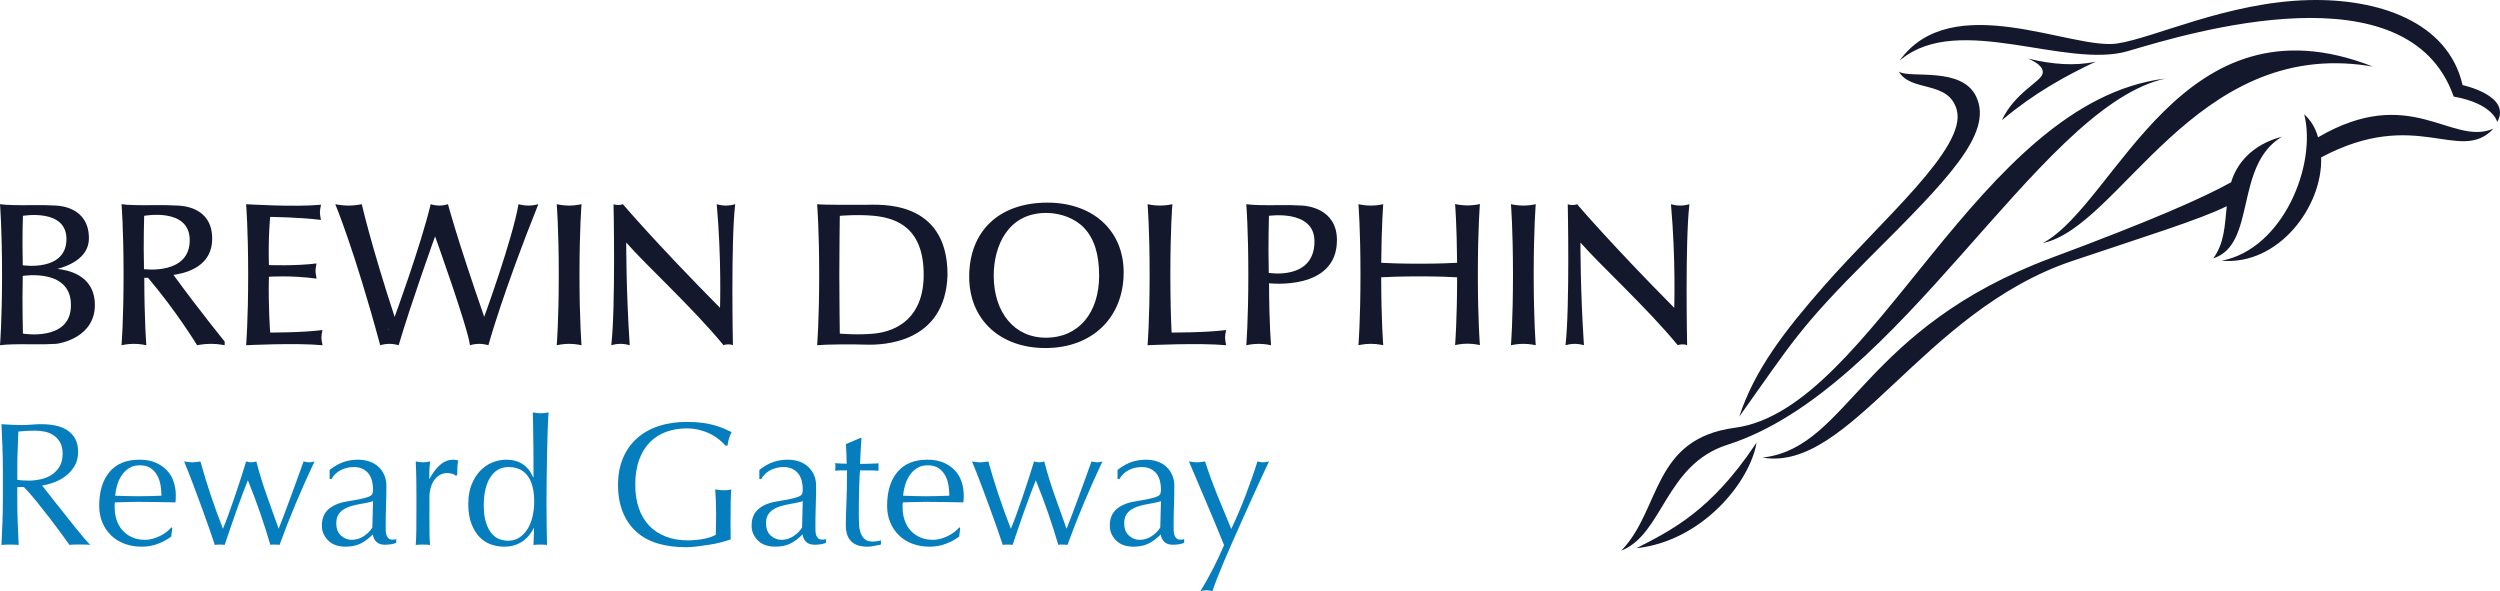
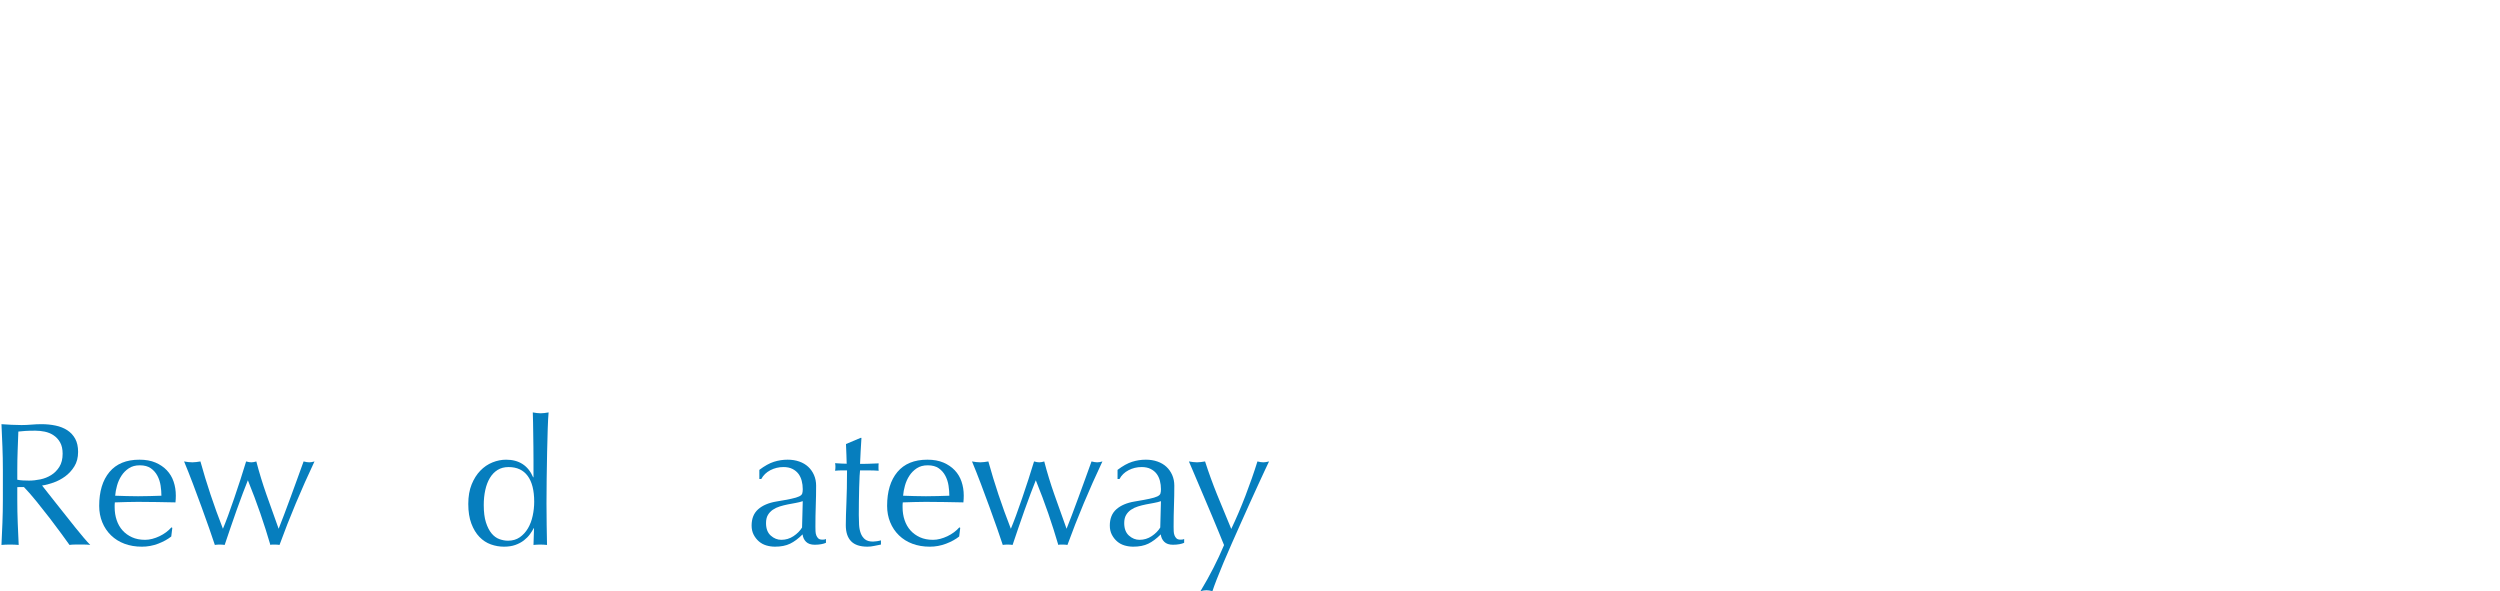
<svg xmlns="http://www.w3.org/2000/svg" version="1.1" id="Layer_1" x="0px" y="0px" width="1050px" height="248.283px" viewBox="0 0 1050 248.283" enable-background="new 0 0 1050 248.283" xml:space="preserve">
  <g>
    <g id="Atom_x2F_Logo_x2F_Desktop">
-       <path id="Fill-1" fill-rule="evenodd" clip-rule="evenodd" fill="#13182D" d="M840.761,50.524    c0.151-0.128,0.305-0.255,0.456-0.383    c13.235-11.054,25.795-18.014,39.045-24.285    c-0.157,0.036-0.315,0.071-0.472,0.106c-8.375,1.829-17.928,1.024-27.036-1.146    c-0.353-0.084-0.707-0.17-1.059-0.259c0.26,0.114,0.516,0.228,0.762,0.343    c0.146,0.067,0.288,0.134,0.427,0.201c3.8,1.832,5.434,3.74,5.036,5.728    C857.215,34.354,846.207,38.851,840.761,50.524z M996.627,27.971    c-80.531-31.672-107.457,57.185-138.575,74.098    c32.444-6.85,63.582-85.663,136.65-74.414    C995.34,27.753,995.982,27.859,996.627,27.971z M829.976,40.521    c-6.045-12.621-27.569-7.542-32.226-10.332    c-0.103-0.062-0.198-0.127-0.285-0.198c5.062,8.915,20.99,3.528,24.397,16.247    c4.244,15.845-31.307,45.927-55.995,74.118    c-16.436,18.768-28.987,35.067-35.383,54.645    c22.221-31.122,24.801-36.91,54.67-66.761    C817.555,75.858,837.44,56.105,829.976,40.521z M725.524,186.798    c72.454-23.089,129.505-139.298,182.01-153.333    c0.687-0.183,1.371-0.349,2.055-0.497    c-79.163,9.597-122.814,138.996-180.921,146.688    c-34.63,4.582-31.046,33.838-47.27,51.116    c-0.16,0.17-0.321,0.34-0.485,0.507    C698.537,224.359,699.332,195.145,725.524,186.798z M687.305,230.248    c27.211-2.923,47.562-27.316,50.472-44.403c-0.18,0.27-0.358,0.538-0.537,0.804    C718.348,214.843,701.816,222.769,687.305,230.248z M935.244,86.607    c-0.869,8.128-0.939,15.418-5.666,21.903    c18.281-5.867,8.648-38.993,28.84-51.106    c-12.922,3.439-19.096,11.582-21.349,19.147    c-12.195,6.769-33.818,16.225-75.432,31.743    c-79.361,29.593-85.019,78.812-120.359,83.759    c-0.353,0.049-0.711,0.095-1.071,0.136    c36.744,6.334,67.209-61.384,129.988-82.528    C902.111,98.911,923.499,92.356,935.244,86.607z M1047.252,54.055    c-0.108,0.044-0.214,0.088-0.323,0.131    c-17.605,7.043-34.578-19.155-73.359,3.488    c-1.038-3.833-2.807-6.882-5.8-9.678c5.37,21.264-8.885,56.548-34.673,61.505    c24.008,2.053,42.508-22.948,41.782-43.393    C1014.976,44.716,1033.032,69.133,1047.252,54.055z M893.875,21.424    c26.098-7.753,117.645-35.354,136.671,19.134    c16.658,2.974,18.299,10.67,18.299,10.67    c6.193-11.087-14.552-15.48-14.552-15.48    c-6.114-26.648-35.391-36.459-64.718-35.709    c-34.03,0.869-64.801,15.925-80.403,18.234    c-19.046,2.819-69.475-23.398-91.382,7.245c0.25-0.217,0.503-0.429,0.758-0.636    C822.842,5.144,867.716,29.194,893.875,21.424z M514.951,138.617    c-8.797,1.122-22.595,1.043-22.875,1.041c-0.244-4.885-0.533-13.061-0.533-24.279    c0-19.317,0.86-29.615,0.86-29.615s-2.469,0.586-5.21,0.586    c-2.741,0-5.21-0.586-5.21-0.586s0.861,10.298,0.861,29.615    s-0.861,29.615-0.861,29.615s21.753-1.057,33.003,0    C514.374,141.807,514.374,141.807,514.951,138.617z M663.79,101.851    c7.912,9.159,27.99,27.433,40.878,43.143c0,0,0.664-0.362,1.965-0.362    c1.302,0,1.964,0.362,1.964,0.362s-0.903-43.086,0.949-59.23    c0,0-1.835,0.586-3.873,0.586c-2.037,0-3.872-0.586-3.872-0.586    c2.063,22.987,1.38,43.523,1.38,43.523    c-27.282-27.562-40.792-43.523-40.792-43.523s-0.664,0.342-1.965,0.342    c-1.302,0-1.964-0.342-1.964-0.342s0.903,43.086-0.949,59.23    c0,0,1.835-0.586,3.873-0.586c2.037,0,3.872,0.586,3.872,0.586    C663.701,121.737,663.79,101.851,663.79,101.851z M461.636,115.724    c0-8.963-2.062-15.503-6.305-19.996c-3.632-3.887-9.73-6.299-15.916-6.299    c-16.278,0-22.053,14.166-22.053,26.295c0,15.626,8.794,26.126,21.884,26.126    C452.848,141.85,461.636,131.595,461.636,115.724z M471.937,114.374    c0,19.023-13.205,31.803-32.859,31.803c-19.15,0-32.017-12.035-32.017-29.948    c0-19.2,12.589-31.127,32.859-31.127C459.069,85.102,471.937,96.865,471.937,114.374    z M387.946,115.379c0-19.227-10.809-23.762-20.905-24.741    c-6.891-0.669-14.328,0.012-14.328,0.012s-0.197,14.502-0.197,24.73    c0,10.227,0.197,24.73,0.197,24.73s7.437,0.681,14.328,0.012    C377.137,139.14,387.946,133.097,387.946,115.379z M397.962,115.379    c-0.837,28.812-27.092,29.615-34.306,29.364    c-5.929-0.208-17.364-0.097-20.459,0.251c0,0,0.861-10.298,0.861-29.615    s-0.861-29.615-0.861-29.615c3.095,0.348,14.526,0.248,20.459,0.252    C369.139,86.019,397.962,83.511,397.962,115.379z M616.351,86.287    c-2.74,0-5.21-0.586-5.21-0.586s0.714,8.546,0.841,24.668    c-2.756,0.156-8.142,0.385-15.932,0.385c-7.789,0-13.174-0.229-15.931-0.385    c0.128-16.082,0.84-24.606,0.84-24.606s-2.47,0.586-5.21,0.586    c-2.739,0-5.21-0.586-5.21-0.586s0.861,10.298,0.861,29.615    s-0.861,29.615-0.861,29.615s2.471-0.586,5.21-0.586    c2.741,0,5.21,0.586,5.21,0.586s-0.827-9.914-0.859-28.532    c2.751-0.156,8.142-0.386,15.949-0.386s13.198,0.23,15.949,0.386    c-0.033,18.578-0.859,28.469-0.859,28.469s2.47-0.585,5.21-0.585    s5.21,0.585,5.21,0.585s-0.86-10.298-0.86-29.615    c0-19.316,0.86-29.614,0.86-29.614S619.092,86.287,616.351,86.287z     M552.081,101.329c0-13.507-19.125-10.68-19.125-10.68s-0.374,12.114-0.075,23.962    C532.882,114.612,552.081,117.902,552.081,101.329z M561.515,100.86    c0,21.495-28.512,18.106-28.512,18.106c0.057,17.972,0.857,26.028,0.857,26.028    s-2.469-0.586-5.209-0.586c-2.742,0-5.21,0.586-5.21,0.586    s0.86-10.298,0.86-29.615s-0.86-29.615-0.86-29.615    c2.647,0.401,7.58,0.464,13.513,0.396c3.608-0.042,6.422-0.039,9.977,0.178    C548.559,86.438,561.515,87.373,561.515,100.86z M639.804,86.349    c-2.74,0-5.21-0.586-5.21-0.586s0.86,10.298,0.86,29.615    s-0.86,29.615-0.86,29.615s2.47-0.586,5.21-0.586s5.21,0.586,5.21,0.586    s-0.861-10.298-0.861-29.615s0.861-29.615,0.861-29.615    S642.545,86.349,639.804,86.349z M304.902,86.349c-2.038,0-3.873-0.586-3.873-0.586    c2.063,22.987,1.381,43.523,1.381,43.523    c-27.283-27.562-40.793-43.523-40.793-43.523s-0.663,0.342-1.964,0.342    c-1.302,0-1.965-0.342-1.965-0.342s0.904,43.086-0.948,59.23    c0,0,1.835-0.586,3.873-0.586c2.037,0,3.872,0.586,3.872,0.586    c-1.554-23.257-1.465-43.143-1.465-43.143c7.912,9.159,27.989,27.433,40.879,43.143    c0,0,0.663-0.362,1.963-0.362c1.301,0,1.964,0.362,1.964,0.362    s-0.903-43.086,0.948-59.23C308.774,85.764,306.939,86.349,304.902,86.349z     M163.169,138.302l-0.149-0.234l-0.134,0.279    C162.98,138.328,163.074,138.313,163.169,138.302z M221.941,86.349    c2.19,0,4.164-0.586,4.164-0.586c-15.029,37.446-20.98,59.23-20.98,59.23    s-1.835-0.586-3.872-0.586c-2.038,0-3.873,0.586-3.873,0.586    c-0.878-7.411-14.642-45.716-14.642-45.716s-9.905,27.486-15.3,45.716    c0,0-1.835-0.586-3.872-0.586c-2.038,0-3.873,0.586-3.873,0.586    c-10.899-40.299-18.873-59.23-18.873-59.23s2.64,0.586,5.569,0.586    c2.929,0,5.569-0.586,5.569-0.586s3.779,16.763,13.792,47.334    c0,0,11.007-29.996,15.143-47.334c0,0,1.72,0.586,3.629,0.586    c1.91,0,3.629-0.586,3.629-0.586s3.439,13.318,15.22,47.302    c0,0,11.88-32.554,14.406-47.302C217.776,85.764,219.75,86.349,221.941,86.349z     M9.563,115.885c-0.299,11.85,0.073,24.224,0.073,24.224    s19.223,3.308,20.122-10.823C30.836,112.341,9.563,115.885,9.563,115.885z     M9.563,111.414c0,0,18.143,2.781,18.351-10.821    c0.201-13.163-18.277-9.944-18.277-9.944S9.264,99.565,9.563,111.414z     M39.843,128.127c0,13.661-14.726,16.194-16.353,16.292    c-3.555,0.218-6.368,0.221-9.977,0.179C7.581,144.529,2.647,144.594,0,144.994    c0,0,0.86-10.298,0.86-29.615S0,85.764,0,85.764    c2.647,0.401,7.581,0.464,13.513,0.396c3.609-0.042,6.422-0.039,9.977,0.178    c1.626,0.1,13.857,0.682,13.858,13.786c0.001,8.482-9.147,11.736-13.24,12.815    C27.628,113.359,39.843,115.024,39.843,128.127z M79.68,100.593    c-0.246-13.505-19.126-9.944-19.126-9.944s-0.373,10.547-0.074,22.396    C60.481,113.045,79.954,115.659,79.68,100.593z M72.864,115.475    c11.236,15.375,21.503,27.977,21.503,27.977v1.542c0,0-2.745-0.586-5.792-0.586    c-3.047,0-5.792,0.586-5.792,0.586s-8.622-14.202-20.624-28.329h-1.558    c0.037,18.488,0.859,28.329,0.859,28.329s-2.469-0.586-5.21-0.586    c-2.74,0-5.21,0.586-5.21,0.586s0.861-10.298,0.861-29.615    s-0.861-29.615-0.861-29.615c2.648,0.401,7.582,0.464,13.513,0.396    c3.608-0.042,6.422-0.039,9.977,0.178c1.627,0.1,14.517,0.3,14.584,13.786    C89.183,113.652,74.891,115.033,72.864,115.475z M135.421,138.617    c-8.888,1.133-21.948,1.041-21.948,1.041s-0.86-11.37-0.526-23.425    c0,0,9.046-0.674,20.025,0.785c-0.61-3.188-0.61-3.188-0.034-6.376    c-8.887,1.131-19.996,0.684-19.996,0.684    c-0.334-12.055,0.531-20.226,0.531-20.226s12.429,0.13,21.317,1.263    c-0.576-3.187-0.576-3.187,0.034-6.376c-11.25,1.057-31.454-0.223-31.454-0.223    s0.861,10.298,0.861,29.615s-0.861,29.615-0.861,29.615s20.836-1.057,32.085,0    C134.845,141.807,134.845,141.807,135.421,138.617z M244.245,85.764    c0,0-0.86,10.298-0.86,29.615s0.86,29.615,0.86,29.615    s-2.469-0.586-5.209-0.586c-2.742,0-5.21,0.586-5.21,0.586    s0.86-10.298,0.86-29.615s-0.86-29.615-0.86-29.615s2.469,0.586,5.21,0.586    C241.777,86.349,244.245,85.764,244.245,85.764L244.245,85.764z" />
-     </g>
+       </g>
    <g>
      <path fill="#067EBE" d="M1.208,197.274c0-3.248-0.062-6.434-0.185-9.56    c-0.123-3.125-0.258-6.312-0.406-9.56c1.427,0.099,2.83,0.185,4.208,0.258    c1.377,0.074,2.779,0.111,4.208,0.111c1.427,0,2.829-0.061,4.207-0.185    c1.378-0.122,2.78-0.185,4.208-0.185c2.067,0,4.034,0.197,5.905,0.591    c1.87,0.394,3.507,1.046,4.909,1.956c1.402,0.911,2.51,2.104,3.322,3.58    c0.812,1.477,1.218,3.322,1.218,5.537c0,2.362-0.529,4.392-1.587,6.09    c-1.06,1.698-2.351,3.101-3.876,4.208c-1.525,1.107-3.162,1.969-4.909,2.584    c-1.747,0.616-3.334,1.022-4.761,1.218c0.59,0.738,1.402,1.772,2.436,3.101    c1.034,1.329,2.189,2.793,3.47,4.392c1.279,1.6,2.607,3.273,3.986,5.02    c1.377,1.748,2.706,3.421,3.986,5.02c1.279,1.6,2.484,3.063,3.617,4.392    c1.131,1.329,2.041,2.338,2.731,3.026c-0.738-0.099-1.477-0.147-2.215-0.147    s-1.477,0-2.215,0c-0.689,0-1.402,0-2.141,0s-1.452,0.048-2.141,0.147    c-0.738-1.033-1.858-2.583-3.358-4.65c-1.502-2.067-3.163-4.282-4.983-6.644    c-1.821-2.362-3.68-4.712-5.573-7.05c-1.895-2.337-3.63-4.318-5.204-5.942    H7.262v5.389c0,3.248,0.061,6.448,0.184,9.597c0.123,3.15,0.259,6.25,0.406,9.301    c-1.133-0.099-2.338-0.147-3.617-0.147c-1.28,0-2.485,0.048-3.617,0.147    c0.148-3.051,0.283-6.151,0.406-9.301c0.122-3.149,0.185-6.349,0.185-9.597    V197.274z M7.262,201.482c0.688,0.148,1.439,0.247,2.251,0.295    c0.812,0.05,1.709,0.074,2.694,0.074c1.524,0,3.112-0.172,4.762-0.517    c1.647-0.344,3.161-0.947,4.539-1.809c1.378-0.86,2.521-2.017,3.433-3.469    c0.91-1.451,1.366-3.285,1.366-5.5c0-1.919-0.357-3.507-1.07-4.762    c-0.714-1.255-1.637-2.251-2.769-2.989c-1.133-0.738-2.362-1.243-3.69-1.514    c-1.329-0.27-2.634-0.406-3.913-0.406c-1.723,0-3.149,0.037-4.281,0.111    c-1.133,0.074-2.092,0.16-2.879,0.258c-0.1,2.707-0.197,5.389-0.295,8.046    c-0.1,2.658-0.147,5.315-0.147,7.973V201.482z" />
      <path fill="#067EBE" d="M41.66,212.481c0-6.053,1.439-10.802,4.318-14.247    c2.879-3.444,7.074-5.167,12.586-5.167c2.608,0,4.859,0.406,6.755,1.218    c1.894,0.812,3.48,1.895,4.761,3.248c1.279,1.354,2.227,2.941,2.842,4.761    c0.615,1.821,0.923,3.765,0.923,5.832c0,0.492-0.013,0.972-0.036,1.439    c-0.025,0.468-0.062,0.948-0.111,1.439c-2.657-0.049-5.291-0.098-7.898-0.148    c-2.609-0.048-5.241-0.074-7.898-0.074c-1.624,0-3.236,0.025-4.835,0.074    c-1.601,0.05-3.212,0.099-4.836,0.148c-0.049,0.247-0.073,0.616-0.073,1.107    v0.96c0,1.919,0.282,3.716,0.849,5.389c0.565,1.673,1.39,3.113,2.473,4.318    c1.082,1.207,2.411,2.166,3.986,2.879c1.575,0.714,3.396,1.07,5.463,1.07    c0.983,0,1.993-0.135,3.026-0.406c1.033-0.27,2.042-0.639,3.026-1.107    c0.984-0.467,1.907-1.021,2.769-1.661c0.86-0.639,1.611-1.329,2.252-2.067    l0.369,0.222l-0.443,3.617c-1.477,1.181-3.311,2.19-5.5,3.026    c-2.189,0.836-4.466,1.255-6.828,1.255c-2.657,0-5.082-0.406-7.271-1.218    c-2.19-0.812-4.086-1.993-5.685-3.543c-1.6-1.55-2.83-3.383-3.69-5.5    C42.09,217.231,41.66,214.942,41.66,212.481z M58.712,195.429    c-1.821,0-3.358,0.419-4.613,1.255c-1.255,0.837-2.288,1.882-3.101,3.137    c-0.812,1.255-1.428,2.633-1.846,4.134c-0.418,1.501-0.677,2.916-0.774,4.245    c1.524,0.049,3.111,0.099,4.761,0.147c1.648,0.05,3.26,0.074,4.835,0.074    c1.624,0,3.272-0.024,4.946-0.074c1.673-0.048,3.297-0.098,4.872-0.147    c0-1.329-0.11-2.731-0.332-4.208c-0.222-1.476-0.665-2.854-1.329-4.134    c-0.664-1.279-1.587-2.336-2.769-3.174    C62.181,195.848,60.632,195.429,58.712,195.429z" />
      <path fill="#067EBE" d="M90.232,228.869c-0.591-1.82-1.378-4.134-2.362-6.939    s-2.055-5.794-3.211-8.969c-1.157-3.174-2.362-6.422-3.617-9.744    s-2.498-6.459-3.728-9.412c0.591,0.1,1.168,0.185,1.734,0.259    c0.565,0.074,1.145,0.11,1.735,0.11c0.541,0,1.081-0.037,1.624-0.11    c0.541-0.074,1.131-0.159,1.771-0.259c1.279,4.626,2.694,9.265,4.244,13.915    c1.551,4.65,3.285,9.438,5.204,14.358c0.591-1.377,1.304-3.199,2.141-5.463    c0.837-2.263,1.698-4.699,2.584-7.308c0.886-2.607,1.771-5.265,2.657-7.972    c0.886-2.706,1.673-5.216,2.362-7.53c0.886,0.247,1.624,0.369,2.215,0.369    c0.394,0,0.738-0.037,1.033-0.11c0.296-0.074,0.64-0.159,1.034-0.259    c1.229,4.725,2.657,9.388,4.281,13.989c1.624,4.602,3.321,9.364,5.094,14.284    c0.639-1.575,1.39-3.506,2.251-5.795c0.86-2.289,1.759-4.699,2.694-7.234    c0.935-2.534,1.883-5.13,2.842-7.788c0.96-2.658,1.857-5.142,2.694-7.456    c0.984,0.247,1.772,0.369,2.362,0.369c0.64,0,1.377-0.122,2.215-0.369    c-2.805,5.956-5.426,11.836-7.861,17.643    c-2.437,5.807-4.713,11.615-6.829,17.421c-0.542-0.099-1.181-0.147-1.919-0.147    c-0.345,0-0.689,0-1.033,0c-0.345,0-0.641,0.048-0.886,0.147    c-1.28-4.379-2.683-8.784-4.208-13.213s-3.273-9.08-5.241-13.952    c-0.591,1.476-1.305,3.31-2.141,5.5c-0.837,2.19-1.698,4.54-2.584,7.05    c-0.886,2.51-1.771,5.056-2.657,7.64c-0.886,2.583-1.674,4.909-2.362,6.976    c-0.59-0.099-1.28-0.147-2.066-0.147    C91.512,228.721,90.823,228.769,90.232,228.869z" />
-       <path fill="#067EBE" d="M138.437,197.348c2.214-1.672,4.256-2.805,6.127-3.396    c1.869-0.591,3.788-0.886,5.758-0.886c1.771,0,3.396,0.258,4.872,0.775    c1.476,0.517,2.73,1.255,3.765,2.215c1.033,0.959,1.845,2.116,2.436,3.469    c0.591,1.354,0.886,2.842,0.886,4.466c0,2.805-0.05,5.599-0.147,8.378    c-0.1,2.781-0.147,5.721-0.147,8.822c0,0.59,0.012,1.218,0.037,1.882    c0.023,0.664,0.135,1.255,0.332,1.771c0.196,0.517,0.479,0.948,0.849,1.292    c0.369,0.345,0.923,0.517,1.661,0.517c0.245,0,0.504-0.012,0.775-0.037    c0.27-0.024,0.528-0.11,0.774-0.258v1.624    c-0.542,0.247-1.218,0.443-2.029,0.591c-0.812,0.147-1.711,0.221-2.695,0.221    c-1.575,0-2.78-0.406-3.616-1.218c-0.838-0.812-1.329-1.857-1.477-3.137    c-1.771,1.771-3.52,3.076-5.241,3.912c-1.724,0.836-3.839,1.255-6.349,1.255    c-1.23,0-2.436-0.173-3.617-0.517c-1.181-0.345-2.228-0.91-3.137-1.698    c-0.912-0.787-1.649-1.735-2.215-2.842c-0.566-1.107-0.849-2.374-0.849-3.802    c0-2.953,0.922-5.241,2.768-6.865s4.393-2.706,7.641-3.248    c2.657-0.443,4.735-0.824,6.237-1.145c1.501-0.319,2.608-0.651,3.322-0.997    c0.713-0.343,1.144-0.75,1.292-1.218c0.147-0.467,0.221-1.07,0.221-1.809    c0-1.229-0.147-2.411-0.442-3.543c-0.296-1.131-0.764-2.115-1.402-2.953    c-0.641-0.836-1.477-1.513-2.51-2.03c-1.034-0.517-2.289-0.775-3.766-0.775    c-1.969,0-3.801,0.443-5.499,1.329c-1.698,0.886-2.966,2.116-3.802,3.691h-0.812    V197.348z M156.67,210.488c-0.837,0.295-1.809,0.542-2.915,0.738    c-1.107,0.197-2.228,0.406-3.359,0.627c-1.133,0.222-2.251,0.505-3.358,0.849    c-1.107,0.345-2.093,0.812-2.953,1.402c-0.861,0.591-1.55,1.329-2.066,2.215    c-0.517,0.886-0.775,2.018-0.775,3.396c0,2.314,0.664,4.06,1.993,5.241    s2.805,1.771,4.429,1.771c1.87,0,3.58-0.517,5.131-1.55    c1.55-1.033,2.743-2.239,3.58-3.617L156.67,210.488z" />
-       <path fill="#067EBE" d="M190.073,199.046c-0.714-0.246-1.439-0.369-2.178-0.369    c-1.182,0-2.24,0.271-3.174,0.812c-0.936,0.542-1.724,1.268-2.362,2.178    c-0.641,0.911-1.133,1.993-1.477,3.248c-0.345,1.255-0.517,2.597-0.517,4.023    v8.12c0,3.298,0.011,5.82,0.036,7.566c0.024,1.748,0.111,3.163,0.259,4.245    c-0.985-0.099-1.969-0.147-2.953-0.147c-1.083,0-2.116,0.048-3.1,0.147    c0.147-1.672,0.232-3.949,0.258-6.828c0.024-2.879,0.037-6.41,0.037-10.593    v-2.362c0-1.919-0.013-4.134-0.037-6.644c-0.025-2.51-0.11-5.389-0.258-8.637    c0.541,0.1,1.058,0.185,1.55,0.259c0.491,0.074,1.008,0.11,1.55,0.11    c0.443,0,0.91-0.037,1.403-0.11c0.491-0.074,1.008-0.159,1.55-0.259    c-0.197,1.772-0.308,3.174-0.332,4.208c-0.025,1.033-0.037,2.019-0.037,2.953    l0.147,0.074c2.903-5.315,6.151-7.972,9.744-7.972    c0.443,0,0.823,0.025,1.145,0.074c0.319,0.049,0.726,0.173,1.218,0.369    c-0.247,0.59-0.395,1.489-0.442,2.694c-0.05,1.207-0.074,2.301-0.074,3.285    l-0.517,0.369C191.265,199.563,190.786,199.293,190.073,199.046z" />
      <path fill="#067EBE" d="M224.139,221.856c-0.395,0.788-0.923,1.637-1.587,2.547    c-0.664,0.911-1.502,1.76-2.51,2.547c-1.01,0.788-2.203,1.428-3.58,1.919    c-1.379,0.492-2.979,0.738-4.799,0.738c-1.87,0-3.703-0.321-5.499-0.959    c-1.797-0.639-3.396-1.685-4.798-3.137c-1.403-1.451-2.536-3.322-3.396-5.61    c-0.861-2.289-1.291-5.031-1.291-8.231c0-3.149,0.467-5.88,1.402-8.194    c0.934-2.312,2.152-4.245,3.653-5.795c1.501-1.55,3.199-2.706,5.094-3.469    c1.895-0.762,3.802-1.144,5.721-1.144c5.463,0,9.252,2.461,11.368,7.382h0.148    v-7.234c0-1.87-0.013-3.752-0.037-5.647c-0.025-1.894-0.05-3.703-0.074-5.426    c-0.025-1.722-0.05-3.346-0.073-4.872c-0.025-1.525-0.062-2.879-0.111-4.06    c0.591,0.099,1.156,0.185,1.698,0.258c0.541,0.074,1.082,0.111,1.624,0.111    c0.541,0,1.07-0.037,1.587-0.111s1.095-0.159,1.734-0.258    c-0.147,1.576-0.271,3.851-0.369,6.828c-0.099,2.978-0.185,6.263-0.258,9.855    c-0.074,3.593-0.137,7.284-0.185,11.073c-0.05,3.79-0.074,7.26-0.074,10.409    c0,3.396,0.024,6.447,0.074,9.153c0.048,2.707,0.098,5.488,0.147,8.341    c-0.985-0.099-1.944-0.147-2.879-0.147c-0.886,0-1.821,0.048-2.805,0.147    l0.221-7.013H224.139z M203.176,212.112c0,2.953,0.307,5.389,0.922,7.308    c0.615,1.919,1.403,3.458,2.362,4.614c0.96,1.157,2.055,1.956,3.285,2.399    c1.229,0.443,2.437,0.665,3.617,0.665c1.919,0,3.567-0.48,4.946-1.439    c1.377-0.959,2.521-2.214,3.432-3.765c0.91-1.55,1.575-3.309,1.993-5.278    c0.418-1.968,0.628-3.937,0.628-5.905c0-4.725-0.911-8.329-2.731-10.814    c-1.821-2.484-4.503-3.728-8.046-3.728c-1.771,0-3.311,0.406-4.614,1.218    s-2.388,1.944-3.248,3.396c-0.861,1.452-1.501,3.15-1.919,5.094    C203.384,207.819,203.176,209.897,203.176,212.112z" />
-       <path fill="#067EBE" d="M301.907,184.504c-1.107-0.886-2.338-1.661-3.69-2.325    c-1.354-0.665-2.854-1.206-4.503-1.624c-1.649-0.418-3.408-0.627-5.278-0.627    c-3.052,0-5.894,0.468-8.526,1.402c-2.633,0.936-4.921,2.375-6.865,4.318    c-1.944,1.945-3.469,4.405-4.576,7.382c-1.107,2.978-1.661,6.509-1.661,10.593    c0,3.593,0.491,6.841,1.477,9.744c0.983,2.904,2.423,5.352,4.318,7.345    c1.894,1.993,4.208,3.532,6.938,4.614c2.731,1.083,5.819,1.624,9.265,1.624    c1.033,0,2.115-0.049,3.248-0.148c1.132-0.098,2.226-0.246,3.285-0.443    c1.058-0.196,2.041-0.443,2.952-0.738c0.91-0.295,1.686-0.639,2.325-1.033    c0.049-1.477,0.086-2.953,0.111-4.429c0.024-1.477,0.037-2.977,0.037-4.503    c0-1.722-0.037-3.444-0.111-5.167c-0.073-1.722-0.16-3.37-0.258-4.946    c1.229,0.247,2.41,0.369,3.543,0.369c0.541,0,1.082-0.024,1.624-0.074    c0.541-0.048,1.058-0.147,1.55-0.295c-0.099,1.133-0.173,2.916-0.221,5.352    c-0.05,2.436-0.074,5.647-0.074,9.633c0,0.985,0.012,1.981,0.037,2.99    c0.024,1.009,0.037,2.006,0.037,2.99c-1.034,0.394-2.325,0.8-3.876,1.218    c-1.55,0.419-3.199,0.764-4.945,1.034c-1.748,0.27-3.495,0.517-5.241,0.738    c-1.748,0.222-3.335,0.333-4.762,0.333c-4.381,0-8.33-0.53-11.848-1.587    c-3.52-1.058-6.509-2.694-8.969-4.909c-2.462-2.215-4.355-4.97-5.685-8.268    c-1.329-3.297-1.993-7.111-1.993-11.442c0-4.183,0.688-7.91,2.067-11.184    c1.377-3.272,3.321-6.041,5.831-8.305c2.51-2.263,5.548-3.986,9.117-5.167    c3.567-1.181,7.517-1.771,11.848-1.771c2.51,0,4.736,0.136,6.681,0.406    c1.943,0.271,3.665,0.627,5.167,1.07c1.501,0.443,2.817,0.912,3.949,1.403    c1.132,0.493,2.141,0.959,3.027,1.402c-0.395,0.69-0.751,1.576-1.07,2.658    c-0.321,1.083-0.53,2.092-0.628,3.026h-0.886    C303.937,186.275,303.014,185.39,301.907,184.504z" />
      <path fill="#067EBE" d="M318.923,197.348c2.215-1.672,4.256-2.805,6.127-3.396    c1.87-0.591,3.789-0.886,5.758-0.886c1.771,0,3.396,0.258,4.872,0.775    s2.731,1.255,3.765,2.215c1.033,0.959,1.846,2.116,2.437,3.469    c0.59,1.354,0.886,2.842,0.886,4.466c0,2.805-0.05,5.599-0.147,8.378    c-0.1,2.781-0.148,5.721-0.148,8.822c0,0.59,0.012,1.218,0.037,1.882    c0.024,0.664,0.135,1.255,0.332,1.771c0.196,0.517,0.48,0.948,0.85,1.292    c0.369,0.345,0.922,0.517,1.66,0.517c0.246,0,0.505-0.012,0.775-0.037    c0.27-0.024,0.528-0.11,0.775-0.258v1.624    c-0.542,0.247-1.218,0.443-2.03,0.591c-0.812,0.147-1.711,0.221-2.694,0.221    c-1.575,0-2.781-0.406-3.617-1.218c-0.837-0.812-1.329-1.857-1.477-3.137    c-1.771,1.771-3.519,3.076-5.241,3.912c-1.723,0.836-3.838,1.255-6.348,1.255    c-1.231,0-2.437-0.173-3.617-0.517c-1.182-0.345-2.228-0.91-3.138-1.698    c-0.911-0.787-1.649-1.735-2.215-2.842c-0.566-1.107-0.849-2.374-0.849-3.802    c0-2.953,0.923-5.241,2.769-6.865c1.845-1.624,4.392-2.706,7.64-3.248    c2.658-0.443,4.736-0.824,6.238-1.145c1.5-0.319,2.607-0.651,3.321-0.997    c0.713-0.343,1.145-0.75,1.292-1.218c0.147-0.467,0.222-1.07,0.222-1.809    c0-1.229-0.147-2.411-0.443-3.543c-0.295-1.131-0.764-2.115-1.402-2.953    c-0.64-0.836-1.477-1.513-2.51-2.03c-1.033-0.517-2.288-0.775-3.765-0.775    c-1.969,0-3.802,0.443-5.5,1.329c-1.697,0.886-2.965,2.116-3.801,3.691h-0.812V197.348z     M337.156,210.488c-0.838,0.295-1.809,0.542-2.916,0.738    c-1.107,0.197-2.228,0.406-3.358,0.627c-1.133,0.222-2.252,0.505-3.359,0.849    c-1.107,0.345-2.092,0.812-2.952,1.402c-0.862,0.591-1.551,1.329-2.067,2.215    c-0.517,0.886-0.775,2.018-0.775,3.396c0,2.314,0.665,4.06,1.993,5.241    c1.329,1.181,2.806,1.771,4.43,1.771c1.869,0,3.58-0.517,5.13-1.55    c1.551-1.033,2.743-2.239,3.58-3.617L337.156,210.488z" />
      <path fill="#067EBE" d="M361.811,183.913c-0.147,1.871-0.259,3.704-0.332,5.5    c-0.074,1.797-0.16,3.605-0.259,5.426c0.541,0,1.551-0.012,3.026-0.037    c1.477-0.024,3.075-0.085,4.799-0.185c-0.05,0.148-0.074,0.419-0.074,0.812    v0.738v0.812c0,0.345,0.024,0.591,0.074,0.738    c-0.641-0.048-1.305-0.085-1.993-0.111c-0.69-0.024-1.428-0.037-2.215-0.037    h-3.617c-0.05,0.197-0.11,0.985-0.185,2.362    c-0.073,1.378-0.136,3.015-0.185,4.909c-0.05,1.895-0.086,3.875-0.11,5.942    c-0.025,2.067-0.037,3.913-0.037,5.537c0,1.378,0.037,2.731,0.11,4.06    c0.074,1.329,0.308,2.522,0.701,3.58c0.394,1.059,0.984,1.908,1.772,2.547    c0.786,0.64,1.919,0.959,3.396,0.959c0.394,0,0.923-0.048,1.587-0.147    c0.664-0.098,1.242-0.222,1.734-0.369v1.771    c-0.837,0.147-1.76,0.332-2.768,0.554c-1.01,0.221-1.981,0.332-2.916,0.332    c-3.101,0-5.389-0.764-6.865-2.288c-1.477-1.525-2.215-3.765-2.215-6.718    c0-1.329,0.024-2.768,0.074-4.318c0.048-1.55,0.11-3.248,0.185-5.093    c0.073-1.846,0.135-3.887,0.185-6.127c0.048-2.239,0.073-4.736,0.073-7.493    h-2.361c-0.395,0-0.812,0.013-1.255,0.037c-0.443,0.025-0.912,0.062-1.403,0.111    c0.049-0.295,0.086-0.578,0.111-0.849c0.023-0.27,0.036-0.553,0.036-0.849    c0-0.246-0.013-0.491-0.036-0.738c-0.025-0.246-0.062-0.491-0.111-0.738    c2.215,0.148,3.839,0.222,4.872,0.222c-0.05-0.984-0.086-2.215-0.11-3.691    c-0.025-1.477-0.087-3.001-0.185-4.577l6.127-2.584H361.811z" />
      <path fill="#067EBE" d="M372.589,212.481c0-6.053,1.439-10.802,4.318-14.247    c2.879-3.444,7.074-5.167,12.586-5.167c2.608,0,4.859,0.406,6.755,1.218    c1.894,0.812,3.48,1.895,4.761,3.248c1.279,1.354,2.227,2.941,2.842,4.761    c0.615,1.821,0.923,3.765,0.923,5.832c0,0.492-0.013,0.972-0.036,1.439    c-0.025,0.468-0.062,0.948-0.111,1.439c-2.657-0.049-5.291-0.098-7.898-0.148    c-2.609-0.048-5.241-0.074-7.898-0.074c-1.624,0-3.236,0.025-4.835,0.074    c-1.601,0.05-3.212,0.099-4.836,0.148c-0.049,0.247-0.073,0.616-0.073,1.107    v0.96c0,1.919,0.282,3.716,0.849,5.389c0.565,1.673,1.39,3.113,2.473,4.318    c1.082,1.207,2.411,2.166,3.986,2.879c1.575,0.714,3.396,1.07,5.463,1.07    c0.983,0,1.993-0.135,3.026-0.406c1.033-0.27,2.042-0.639,3.026-1.107    c0.984-0.467,1.907-1.021,2.769-1.661c0.86-0.639,1.611-1.329,2.252-2.067    l0.369,0.222l-0.443,3.617c-1.477,1.181-3.311,2.19-5.5,3.026    c-2.189,0.836-4.466,1.255-6.828,1.255c-2.657,0-5.082-0.406-7.271-1.218    c-2.19-0.812-4.086-1.993-5.685-3.543c-1.6-1.55-2.83-3.383-3.69-5.5    C373.018,217.231,372.589,214.942,372.589,212.481z M389.64,195.429    c-1.821,0-3.358,0.419-4.613,1.255c-1.255,0.837-2.288,1.882-3.101,3.137    c-0.812,1.255-1.428,2.633-1.846,4.134c-0.418,1.501-0.677,2.916-0.774,4.245    c1.524,0.049,3.111,0.099,4.761,0.147c1.648,0.05,3.26,0.074,4.835,0.074    c1.624,0,3.272-0.024,4.946-0.074c1.673-0.048,3.297-0.098,4.872-0.147    c0-1.329-0.11-2.731-0.332-4.208c-0.222-1.476-0.665-2.854-1.329-4.134    c-0.664-1.279-1.587-2.336-2.769-3.174    C393.11,195.848,391.56,195.429,389.64,195.429z" />
      <path fill="#067EBE" d="M421.161,228.869c-0.591-1.82-1.378-4.134-2.362-6.939    s-2.055-5.794-3.211-8.969c-1.157-3.174-2.362-6.422-3.617-9.744    s-2.498-6.459-3.728-9.412c0.591,0.1,1.168,0.185,1.734,0.259    c0.565,0.074,1.145,0.11,1.735,0.11c0.541,0,1.081-0.037,1.624-0.11    c0.541-0.074,1.131-0.159,1.771-0.259c1.279,4.626,2.694,9.265,4.244,13.915    c1.551,4.65,3.285,9.438,5.204,14.358c0.591-1.377,1.304-3.199,2.141-5.463    c0.837-2.263,1.698-4.699,2.584-7.308c0.886-2.607,1.771-5.265,2.657-7.972    c0.886-2.706,1.673-5.216,2.362-7.53c0.886,0.247,1.624,0.369,2.215,0.369    c0.394,0,0.738-0.037,1.033-0.11c0.296-0.074,0.64-0.159,1.034-0.259    c1.229,4.725,2.657,9.388,4.281,13.989c1.624,4.602,3.321,9.364,5.094,14.284    c0.639-1.575,1.39-3.506,2.251-5.795c0.86-2.289,1.759-4.699,2.694-7.234    c0.935-2.534,1.883-5.13,2.842-7.788c0.96-2.658,1.857-5.142,2.694-7.456    c0.984,0.247,1.772,0.369,2.362,0.369c0.64,0,1.377-0.122,2.215-0.369    c-2.805,5.956-5.426,11.836-7.861,17.643    c-2.437,5.807-4.713,11.615-6.829,17.421c-0.542-0.099-1.181-0.147-1.919-0.147    c-0.345,0-0.689,0-1.033,0c-0.345,0-0.641,0.048-0.886,0.147    c-1.28-4.379-2.683-8.784-4.208-13.213s-3.273-9.08-5.241-13.952    c-0.591,1.476-1.305,3.31-2.141,5.5c-0.837,2.19-1.698,4.54-2.584,7.05    c-0.886,2.51-1.771,5.056-2.657,7.64c-0.886,2.583-1.674,4.909-2.362,6.976    c-0.59-0.099-1.28-0.147-2.066-0.147    C422.44,228.721,421.752,228.769,421.161,228.869z" />
      <path fill="#067EBE" d="M469.366,197.348c2.215-1.672,4.256-2.805,6.127-3.396    c1.87-0.591,3.789-0.886,5.758-0.886c1.771,0,3.396,0.258,4.872,0.775    s2.731,1.255,3.765,2.215c1.033,0.959,1.846,2.116,2.437,3.469    c0.59,1.354,0.886,2.842,0.886,4.466c0,2.805-0.05,5.599-0.147,8.378    c-0.1,2.781-0.148,5.721-0.148,8.822c0,0.59,0.012,1.218,0.037,1.882    c0.024,0.664,0.135,1.255,0.332,1.771c0.196,0.517,0.48,0.948,0.85,1.292    c0.369,0.345,0.922,0.517,1.66,0.517c0.246,0,0.505-0.012,0.775-0.037    c0.27-0.024,0.528-0.11,0.775-0.258v1.624    c-0.542,0.247-1.218,0.443-2.03,0.591c-0.812,0.147-1.711,0.221-2.694,0.221    c-1.575,0-2.781-0.406-3.617-1.218c-0.837-0.812-1.329-1.857-1.477-3.137    c-1.771,1.771-3.519,3.076-5.241,3.912c-1.723,0.836-3.838,1.255-6.348,1.255    c-1.231,0-2.437-0.173-3.617-0.517c-1.182-0.345-2.228-0.91-3.138-1.698    c-0.911-0.787-1.649-1.735-2.215-2.842c-0.566-1.107-0.849-2.374-0.849-3.802    c0-2.953,0.923-5.241,2.769-6.865c1.845-1.624,4.392-2.706,7.64-3.248    c2.658-0.443,4.736-0.824,6.238-1.145c1.5-0.319,2.607-0.651,3.321-0.997    c0.713-0.343,1.145-0.75,1.292-1.218c0.147-0.467,0.222-1.07,0.222-1.809    c0-1.229-0.147-2.411-0.443-3.543c-0.295-1.131-0.764-2.115-1.402-2.953    c-0.64-0.836-1.477-1.513-2.51-2.03c-1.033-0.517-2.288-0.775-3.765-0.775    c-1.969,0-3.802,0.443-5.5,1.329c-1.697,0.886-2.965,2.116-3.801,3.691h-0.812V197.348z     M487.599,210.488c-0.838,0.295-1.809,0.542-2.916,0.738    c-1.107,0.197-2.228,0.406-3.358,0.627c-1.133,0.222-2.252,0.505-3.359,0.849    c-1.107,0.345-2.092,0.812-2.952,1.402c-0.862,0.591-1.551,1.329-2.067,2.215    c-0.517,0.886-0.775,2.018-0.775,3.396c0,2.314,0.665,4.06,1.993,5.241    c1.329,1.181,2.806,1.771,4.43,1.771c1.869,0,3.58-0.517,5.13-1.55    c1.551-1.033,2.743-2.239,3.58-3.617L487.599,210.488z" />
      <path fill="#067EBE" d="M514.099,228.943c-0.542-1.329-1.243-3.051-2.103-5.167    c-0.861-2.115-1.784-4.343-2.769-6.681c-0.984-2.337-1.993-4.725-3.026-7.161    c-1.033-2.436-2.006-4.724-2.916-6.865c-0.911-2.141-1.71-4.023-2.398-5.647    c-0.69-1.624-1.207-2.829-1.551-3.617c0.64,0.1,1.229,0.185,1.771,0.259    c0.541,0.074,1.082,0.11,1.624,0.11c0.541,0,1.082-0.037,1.624-0.11    c0.541-0.074,1.132-0.159,1.772-0.259c1.524,4.725,3.223,9.4,5.093,14.026    c1.87,4.626,3.839,9.4,5.906,14.321c2.066-4.33,4.047-8.957,5.942-13.878    c1.894-4.92,3.58-9.744,5.056-14.469c0.984,0.247,1.796,0.369,2.437,0.369    c0.639,0,1.451-0.122,2.436-0.369c-0.345,0.69-0.898,1.858-1.66,3.507    c-0.764,1.649-1.674,3.617-2.731,5.905c-1.059,2.289-2.215,4.824-3.47,7.604    c-1.255,2.781-2.535,5.635-3.839,8.563c-1.304,2.928-2.596,5.832-3.875,8.71    c-1.28,2.879-2.462,5.61-3.543,8.194c-1.084,2.583-2.03,4.92-2.843,7.013    c-0.812,2.091-1.415,3.752-1.809,4.983c-0.984-0.247-1.821-0.369-2.51-0.369    c-0.689,0-1.525,0.122-2.51,0.369C508.096,241.835,511.392,235.389,514.099,228.943    z" />
    </g>
  </g>
</svg>